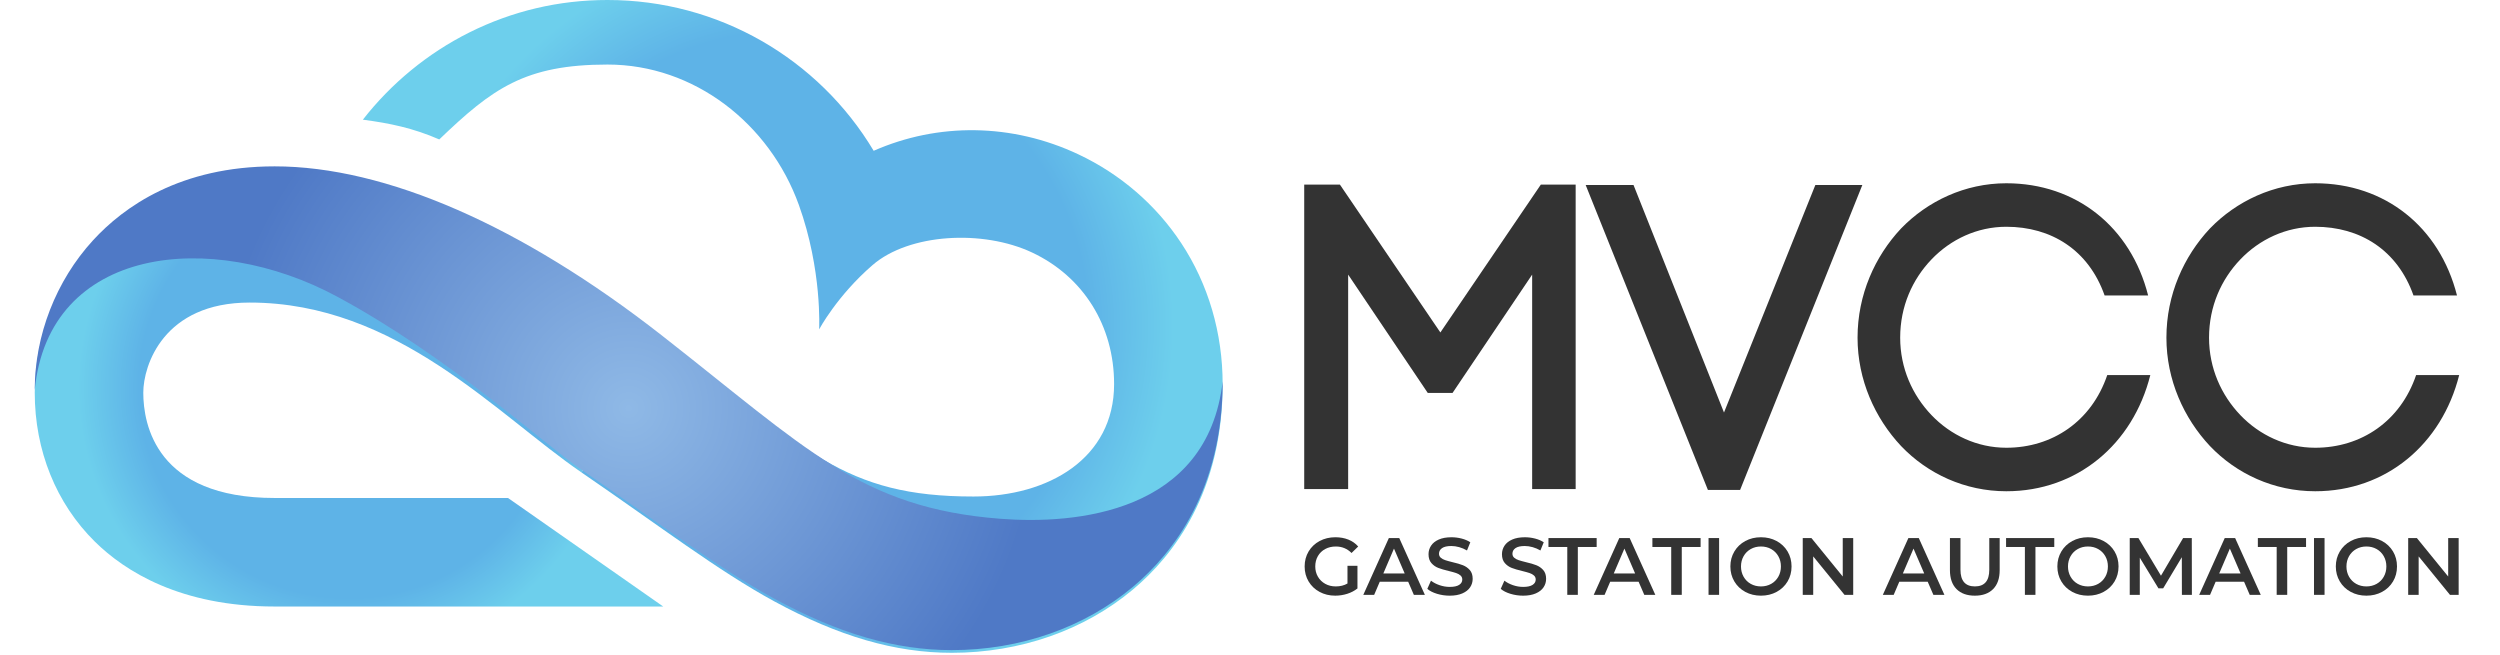
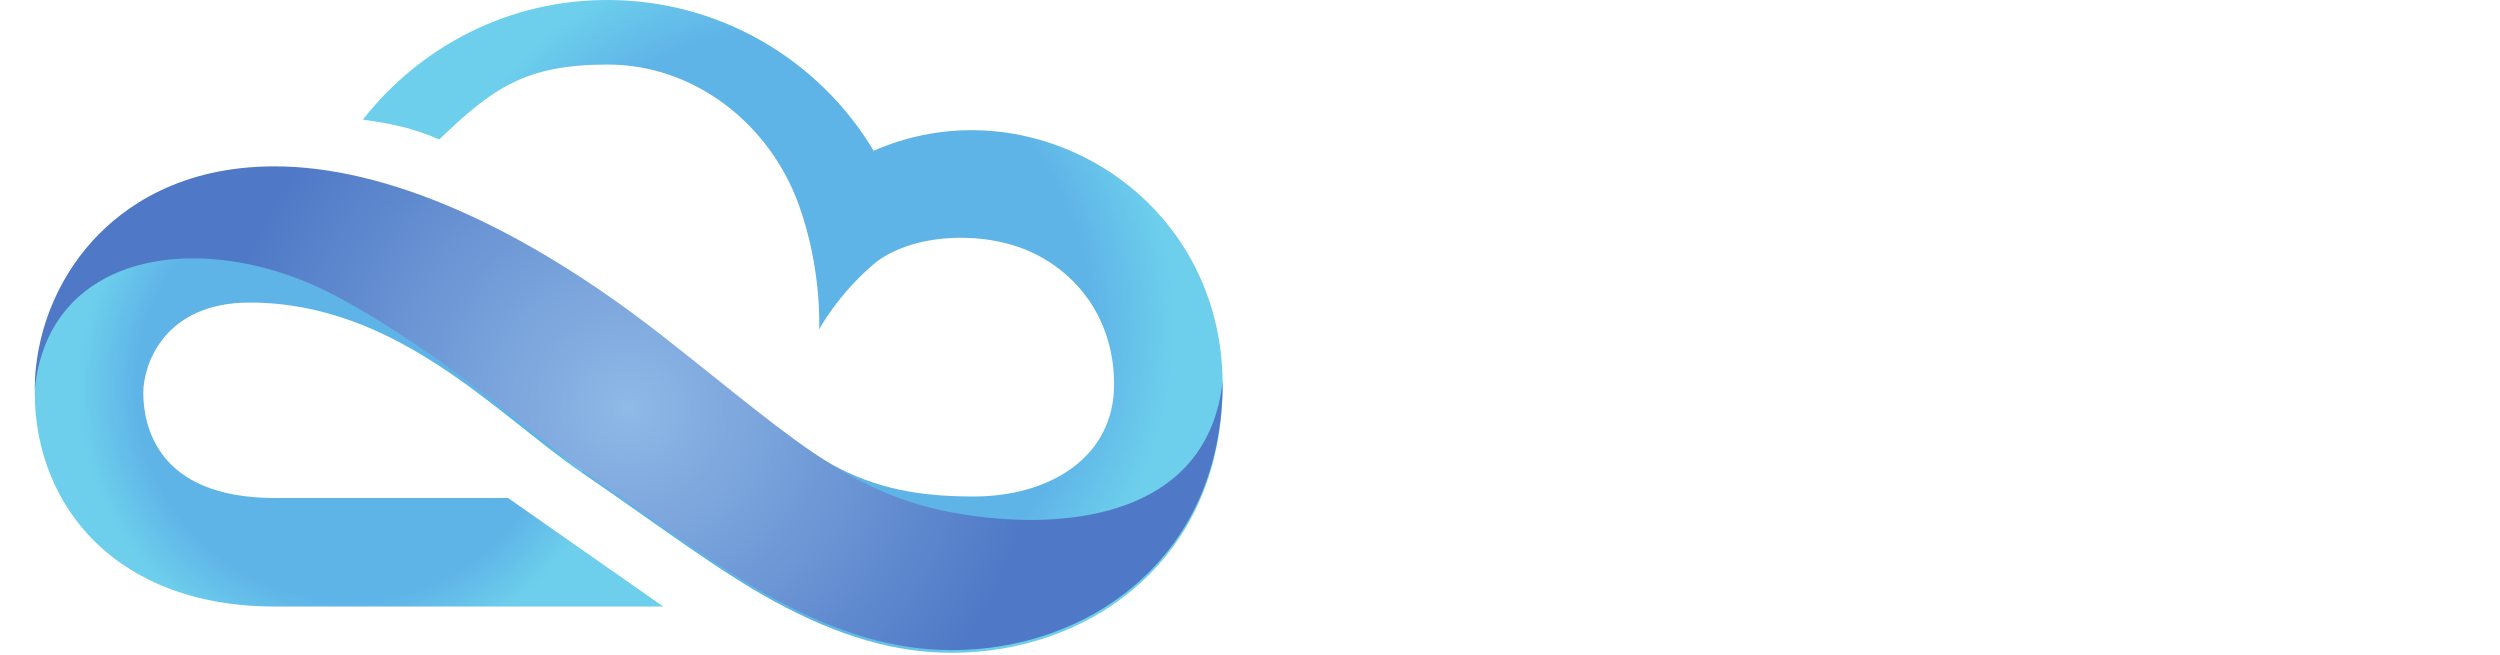
<svg xmlns="http://www.w3.org/2000/svg" width="748" height="196" viewBox="0 0 748 196" fill="none">
  <path d="M181.781 0C167.234 0 153.297 3.279 140.362 9.743C128.048 15.902 117.054 24.917 108.569 35.81C116.489 36.85 123.629 38.309 131.427 41.72C147.339 26.459 157.079 19.313 181.781 19.313C207.706 19.313 230.252 36.968 239.021 61.323C246.039 80.819 245.086 98.551 245.086 98.551C245.086 98.551 250.444 88.486 261.095 79.287C271.992 69.874 294.039 68.595 308.839 75.568C324.179 82.798 333.339 97.511 333.339 114.917C333.339 137.193 313.67 148.558 291.259 148.558C252.555 148.558 241.19 134.923 197.998 101.151L173.975 141.345C197.662 157.583 214.967 170.84 231.6 179.89C250.95 190.416 267.843 195.32 284.768 195.32C305.172 195.32 324.432 188.586 339.013 176.355C351.238 166.102 365.815 147.116 365.815 114.917C365.815 99.622 361.538 85.044 353.442 72.764C345.886 61.303 335.249 52.118 322.682 46.194C302.759 36.805 280.629 36.656 261.4 45.117C244.899 17.521 214.908 0 181.781 0Z" fill="url(#paint0_radial_15_125)" />
  <path d="M27.806 72.743C16.743 84.836 10.396 101.143 10.396 117.488C10.396 134.783 16.788 150.609 28.381 162.057C37.358 170.909 53.981 181.47 82.173 181.47H198.435L151.998 148.997H82.173C46.702 148.997 42.872 126.964 42.872 117.488C42.872 109.288 48.941 90.527 74.697 90.527C118.763 90.527 148.639 123.997 173.975 141.348L197.998 101.153C155.994 68.31 115.304 50.585 82.173 50.585C53.998 50.585 37.057 62.636 27.806 72.743Z" fill="url(#paint1_radial_15_125)" />
  <path d="M27.806 71.931C16.743 84.024 10.396 100.334 10.396 116.676C14.518 73.713 63.089 68.378 100.896 88.762C134.242 106.726 163.238 133.185 173.975 140.539C197.662 156.774 214.967 170.035 231.6 179.081C250.951 189.607 267.844 194.515 284.768 194.515C305.172 194.515 324.432 187.777 339.013 175.549C351.238 165.293 365.816 146.307 365.816 114.108C361.344 153.599 321.652 156.958 299.314 155.221C257.425 151.974 241.19 134.117 197.998 100.345C155.994 67.498 115.304 49.773 82.173 49.773C53.998 49.773 37.057 61.824 27.806 71.931Z" fill="url(#paint2_radial_15_125)" />
  <mask id="mask0_15_125" style="mask-type:luminance" maskUnits="userSpaceOnUse" x="0" y="0" width="748" height="196">
-     <path d="M0 0.004H747.147V195.32H0V0.004Z" fill="white" />
-   </mask>
+     </mask>
  <g mask="url(#mask0_15_125)">
    <path d="M403.367 146.33H390.221V55.224H400.896L430.959 99.474L461.023 55.224H471.438V146.33H458.42V82.165L434.602 117.566H427.185L403.367 82.165V146.33Z" fill="black" fill-opacity="0.8" />
    <path d="M543.152 55.354H557.21L520.637 146.592H511.005L474.433 55.354H488.75L515.819 123.422L543.152 55.354Z" fill="black" fill-opacity="0.8" />
    <path d="M568.794 68.368C576.734 60.167 587.929 54.833 600.292 54.833C621.116 54.833 637.517 67.848 642.723 88.411H629.704C624.89 74.745 613.699 67.848 600.292 67.848C591.572 67.848 583.632 71.622 577.906 77.612C572.18 83.597 568.534 91.666 568.534 101.038C568.534 110.146 572.18 118.215 577.906 124.204C583.632 130.19 591.572 133.964 600.292 133.964C614.087 133.964 625.802 126.027 630.488 112.229H643.374C638.165 132.925 621.504 146.982 600.292 146.982C587.929 146.982 576.734 141.773 568.794 133.444C560.985 125.116 555.779 113.661 555.779 101.038C555.779 88.151 560.985 76.697 568.794 68.368Z" fill="black" fill-opacity="0.8" />
    <path d="M661.206 68.368C669.147 60.167 680.342 54.833 692.705 54.833C713.528 54.833 729.929 67.848 735.135 88.411H722.117C717.302 74.745 706.111 67.848 692.705 67.848C683.984 67.848 676.044 71.622 670.318 77.612C664.592 83.597 660.946 91.666 660.946 101.038C660.946 110.146 664.592 118.215 670.318 124.204C676.044 130.19 683.984 133.964 692.705 133.964C706.499 133.964 718.214 126.027 722.9 112.229H735.786C730.577 132.925 713.916 146.982 692.705 146.982C680.342 146.982 669.147 141.773 661.206 133.444C653.397 125.116 648.191 113.661 648.191 101.038C648.191 88.151 653.397 76.697 661.206 68.368Z" fill="black" fill-opacity="0.8" />
    <path d="M403.165 169.291H406.152V176.063C405.275 176.76 404.257 177.294 403.092 177.668C401.927 178.035 400.728 178.223 399.498 178.223C397.768 178.223 396.205 177.848 394.815 177.093C393.422 176.344 392.33 175.301 391.536 173.977C390.743 172.649 390.348 171.152 390.348 169.485C390.348 167.818 390.743 166.321 391.536 164.993C392.33 163.666 393.425 162.626 394.826 161.874C396.226 161.122 397.799 160.744 399.55 160.744C400.971 160.744 402.267 160.98 403.432 161.447C404.6 161.919 405.577 162.605 406.371 163.513L404.381 165.454C403.085 164.161 401.522 163.513 399.695 163.513C398.496 163.513 397.432 163.763 396.503 164.265C395.571 164.768 394.843 165.471 394.316 166.376C393.789 167.284 393.526 168.32 393.526 169.485C393.526 170.618 393.789 171.637 394.316 172.542C394.843 173.45 395.571 174.161 396.503 174.68C397.432 175.197 398.486 175.457 399.671 175.457C400.999 175.457 402.16 175.166 403.165 174.583V169.291Z" fill="black" fill-opacity="0.8" />
-     <path d="M420.28 171.572L417.077 164.141L413.896 171.572H420.28ZM421.323 174.047H412.828L411.15 177.98H407.899L415.545 160.987H418.654L426.324 177.98H423.025L421.323 174.047Z" fill="black" fill-opacity="0.8" />
    <path d="M429.953 177.668C428.729 177.297 427.766 176.801 427.052 176.184L428.147 173.734C428.84 174.285 429.693 174.732 430.705 175.082C431.717 175.429 432.732 175.602 433.751 175.602C435.013 175.602 435.956 175.401 436.58 174.995C437.204 174.593 437.515 174.056 437.515 173.394C437.515 172.909 437.342 172.507 436.992 172.191C436.646 171.876 436.205 171.63 435.672 171.453C435.138 171.273 434.41 171.072 433.485 170.847C432.192 170.538 431.142 170.23 430.341 169.921C429.54 169.616 428.854 169.134 428.279 168.479C427.703 167.824 427.416 166.937 427.416 165.821C427.416 164.882 427.672 164.026 428.182 163.26C428.691 162.49 429.457 161.88 430.487 161.426C431.516 160.972 432.774 160.747 434.264 160.747C435.297 160.747 436.316 160.875 437.321 161.135C438.326 161.395 439.193 161.766 439.917 162.251L438.923 164.701C438.181 164.265 437.401 163.935 436.594 163.707C435.782 163.481 434.999 163.367 434.237 163.367C432.992 163.367 432.064 163.578 431.46 163.998C430.85 164.421 430.549 164.979 430.549 165.675C430.549 166.161 430.722 166.556 431.069 166.864C431.419 167.173 431.859 167.415 432.393 167.592C432.927 167.772 433.654 167.973 434.576 168.199C435.841 168.49 436.878 168.791 437.685 169.11C438.493 169.426 439.186 169.907 439.761 170.552C440.337 171.2 440.624 172.074 440.624 173.176C440.624 174.115 440.368 174.964 439.858 175.723C439.349 176.486 438.576 177.092 437.54 177.546C436.503 177.997 435.242 178.226 433.751 178.226C432.441 178.226 431.176 178.038 429.953 177.668Z" fill="black" fill-opacity="0.8" />
    <path d="M451.924 177.668C450.701 177.297 449.737 176.801 449.023 176.184L450.119 173.734C450.812 174.285 451.664 174.732 452.677 175.082C453.689 175.429 454.704 175.602 455.723 175.602C456.985 175.602 457.927 175.401 458.551 174.995C459.175 174.593 459.487 174.056 459.487 173.394C459.487 172.909 459.314 172.507 458.964 172.191C458.617 171.876 458.177 171.63 457.643 171.453C457.109 171.273 456.382 171.072 455.456 170.847C454.163 170.538 453.113 170.23 452.313 169.921C451.512 169.616 450.826 169.134 450.25 168.479C449.675 167.824 449.387 166.937 449.387 165.821C449.387 164.882 449.644 164.026 450.153 163.26C450.663 162.49 451.429 161.88 452.458 161.426C453.488 160.972 454.746 160.747 456.236 160.747C457.269 160.747 458.288 160.875 459.293 161.135C460.298 161.395 461.165 161.766 461.889 162.251L460.894 164.701C460.153 164.265 459.373 163.935 458.565 163.707C457.754 163.481 456.971 163.367 456.208 163.367C454.964 163.367 454.035 163.578 453.432 163.998C452.822 164.421 452.521 164.979 452.521 165.675C452.521 166.161 452.694 166.556 453.04 166.864C453.391 167.173 453.831 167.415 454.364 167.592C454.898 167.772 455.626 167.973 456.548 168.199C457.813 168.49 458.849 168.791 459.657 169.11C460.465 169.426 461.158 169.907 461.733 170.552C462.308 171.2 462.596 172.074 462.596 173.176C462.596 174.115 462.34 174.964 461.83 175.723C461.321 176.486 460.548 177.092 459.511 177.546C458.475 177.997 457.213 178.226 455.723 178.226C454.413 178.226 453.148 178.038 451.924 177.668Z" fill="black" fill-opacity="0.8" />
    <path d="M468.93 163.657H463.298V160.988H477.72V163.657H472.087V177.981H468.93V163.657Z" fill="black" fill-opacity="0.8" />
    <path d="M489.224 171.572L486.022 164.141L482.84 171.572H489.224ZM490.267 174.047H481.772L480.095 177.98H476.844L484.49 160.987H487.599L495.269 177.98H491.969L490.267 174.047Z" fill="black" fill-opacity="0.8" />
    <path d="M500.029 163.657H494.396V160.988H508.818V163.657H503.186V177.981H500.029V163.657Z" fill="black" fill-opacity="0.8" />
    <path d="M511.196 160.987H514.354V177.98H511.196V160.987Z" fill="black" fill-opacity="0.8" />
    <path d="M529.938 174.692C530.843 174.182 531.557 173.468 532.073 172.557C532.593 171.642 532.849 170.619 532.849 169.486C532.849 168.353 532.593 167.327 532.073 166.415C531.557 165.5 530.843 164.79 529.938 164.277C529.03 163.767 528.011 163.511 526.878 163.511C525.748 163.511 524.725 163.767 523.821 164.277C522.913 164.79 522.202 165.5 521.682 166.415C521.166 167.327 520.906 168.353 520.906 169.486C520.906 170.619 521.166 171.642 521.682 172.557C522.202 173.468 522.913 174.182 523.821 174.692C524.725 175.201 525.748 175.458 526.878 175.458C528.011 175.458 529.03 175.201 529.938 174.692ZM522.195 177.094C520.802 176.345 519.71 175.298 518.916 173.964C518.123 172.63 517.728 171.136 517.728 169.486C517.728 167.833 518.123 166.342 518.916 165.008C519.71 163.67 520.802 162.627 522.195 161.875C523.585 161.119 525.148 160.745 526.878 160.745C528.611 160.745 530.17 161.119 531.564 161.875C532.957 162.627 534.049 163.667 534.842 164.994C535.636 166.322 536.031 167.819 536.031 169.486C536.031 171.153 535.636 172.65 534.842 173.974C534.049 175.302 532.957 176.345 531.564 177.094C530.17 177.849 528.611 178.224 526.878 178.224C525.148 178.224 523.585 177.849 522.195 177.094Z" fill="black" fill-opacity="0.8" />
    <path d="M554.481 160.988V177.981H551.882L542.513 166.475V177.981H539.38V160.988H541.979L551.348 172.495V160.988H554.481Z" fill="black" fill-opacity="0.8" />
-     <path d="M575.723 171.572L572.521 164.141L569.339 171.572H575.723ZM576.766 174.047H568.271L566.594 177.98H563.343L570.989 160.987H574.098L581.768 177.98H578.468L576.766 174.047Z" fill="black" fill-opacity="0.8" />
    <path d="M585.385 176.245C584.075 174.928 583.42 173.039 583.42 170.578V160.987H586.574V170.456C586.574 173.791 588.016 175.454 590.896 175.454C593.762 175.454 595.194 173.791 595.194 170.456V160.987H598.303V170.578C598.303 173.039 597.651 174.928 596.348 176.245C595.045 177.565 593.218 178.224 590.872 178.224C588.525 178.224 586.695 177.565 585.385 176.245Z" fill="black" fill-opacity="0.8" />
    <path d="M605.849 163.657H600.217V160.988H614.639V163.657H609.006V177.981H605.849V163.657Z" fill="black" fill-opacity="0.8" />
    <path d="M627.773 174.692C628.678 174.182 629.392 173.468 629.908 172.557C630.428 171.642 630.684 170.619 630.684 169.486C630.684 168.353 630.428 167.327 629.908 166.415C629.392 165.5 628.678 164.79 627.773 164.277C626.865 163.767 625.846 163.511 624.713 163.511C623.583 163.511 622.56 163.767 621.656 164.277C620.748 164.79 620.037 165.5 619.517 166.415C619.001 167.327 618.741 168.353 618.741 169.486C618.741 170.619 619.001 171.642 619.517 172.557C620.037 173.468 620.748 174.182 621.656 174.692C622.56 175.201 623.583 175.458 624.713 175.458C625.846 175.458 626.865 175.201 627.773 174.692ZM620.03 177.094C618.637 176.345 617.545 175.298 616.751 173.964C615.958 172.63 615.562 171.136 615.562 169.486C615.562 167.833 615.958 166.342 616.751 165.008C617.545 163.67 618.637 162.627 620.03 161.875C621.42 161.119 622.983 160.745 624.713 160.745C626.446 160.745 628.005 161.119 629.399 161.875C630.792 162.627 631.884 163.667 632.677 164.994C633.471 166.322 633.866 167.819 633.866 169.486C633.866 171.153 633.471 172.65 632.677 173.974C631.884 175.302 630.792 176.345 629.399 177.094C628.005 177.849 626.446 178.224 624.713 178.224C622.983 178.224 621.42 177.849 620.03 177.094Z" fill="black" fill-opacity="0.8" />
-     <path d="M652.825 177.98L652.801 166.716L647.218 176.036H645.81L640.227 166.862V177.98H637.215V160.987H639.814L646.563 172.251L653.189 160.987H655.785L655.813 177.98H652.825Z" fill="black" fill-opacity="0.8" />
    <path d="M670.376 171.572L667.174 164.141L663.992 171.572H670.376ZM671.42 174.047H662.925L661.247 177.98H657.996L665.642 160.987H668.751L676.421 177.98H673.121L671.42 174.047Z" fill="black" fill-opacity="0.8" />
    <path d="M681.181 163.657H675.549V160.988H689.971V163.657H684.338V177.981H681.181V163.657Z" fill="black" fill-opacity="0.8" />
    <path d="M692.348 160.987H695.505V177.98H692.348V160.987Z" fill="black" fill-opacity="0.8" />
    <path d="M711.088 174.692C711.993 174.182 712.707 173.468 713.223 172.557C713.743 171.642 714 170.619 714 169.486C714 168.353 713.743 167.327 713.223 166.415C712.707 165.5 711.993 164.79 711.088 164.277C710.18 163.767 709.161 163.511 708.028 163.511C706.898 163.511 705.876 163.767 704.971 164.277C704.063 164.79 703.352 165.5 702.833 166.415C702.316 167.327 702.056 168.353 702.056 169.486C702.056 170.619 702.316 171.642 702.833 172.557C703.352 173.468 704.063 174.182 704.971 174.692C705.876 175.201 706.898 175.458 708.028 175.458C709.161 175.458 710.18 175.201 711.088 174.692ZM703.346 177.094C701.952 176.345 700.86 175.298 700.067 173.964C699.273 172.63 698.878 171.136 698.878 169.486C698.878 167.833 699.273 166.342 700.067 165.008C700.86 163.67 701.952 162.627 703.346 161.875C704.735 161.119 706.299 160.745 708.028 160.745C709.761 160.745 711.321 161.119 712.714 161.875C714.107 162.627 715.199 163.667 715.993 164.994C716.786 166.322 717.182 167.819 717.182 169.486C717.182 171.153 716.786 172.65 715.993 173.974C715.199 175.302 714.107 176.345 712.714 177.094C711.321 177.849 709.761 178.224 708.028 178.224C706.299 178.224 704.735 177.849 703.346 177.094Z" fill="black" fill-opacity="0.8" />
-     <path d="M735.631 160.988V177.981H733.032L723.663 166.475V177.981H720.53V160.988H723.13L732.498 172.495V160.988H735.631Z" fill="black" fill-opacity="0.8" />
  </g>
  <defs>
    <radialGradient id="paint0_radial_15_125" cx="0" cy="0" r="1" gradientUnits="userSpaceOnUse" gradientTransform="translate(237.193 97.661) scale(114.195 114.195)">
      <stop stop-color="#5EB3E7" />
      <stop offset="0.776" stop-color="#5EB3E7" />
      <stop offset="1" stop-color="#6DCFEC" />
    </radialGradient>
    <radialGradient id="paint1_radial_15_125" cx="0" cy="0" r="1" gradientUnits="userSpaceOnUse" gradientTransform="translate(104.417 116.028) scale(81.001)">
      <stop stop-color="#5EB3E7" />
      <stop offset="0.776" stop-color="#5EB3E7" />
      <stop offset="1" stop-color="#6DCFEC" />
    </radialGradient>
    <radialGradient id="paint2_radial_15_125" cx="0" cy="0" r="1" gradientUnits="userSpaceOnUse" gradientTransform="translate(188.106 122.144) rotate(-162) scale(135.68 135.68)">
      <stop stop-color="#8FB9E6" />
      <stop offset="0.903" stop-color="#4F79C6" />
      <stop offset="1" stop-color="#4F79C6" />
    </radialGradient>
  </defs>
</svg>